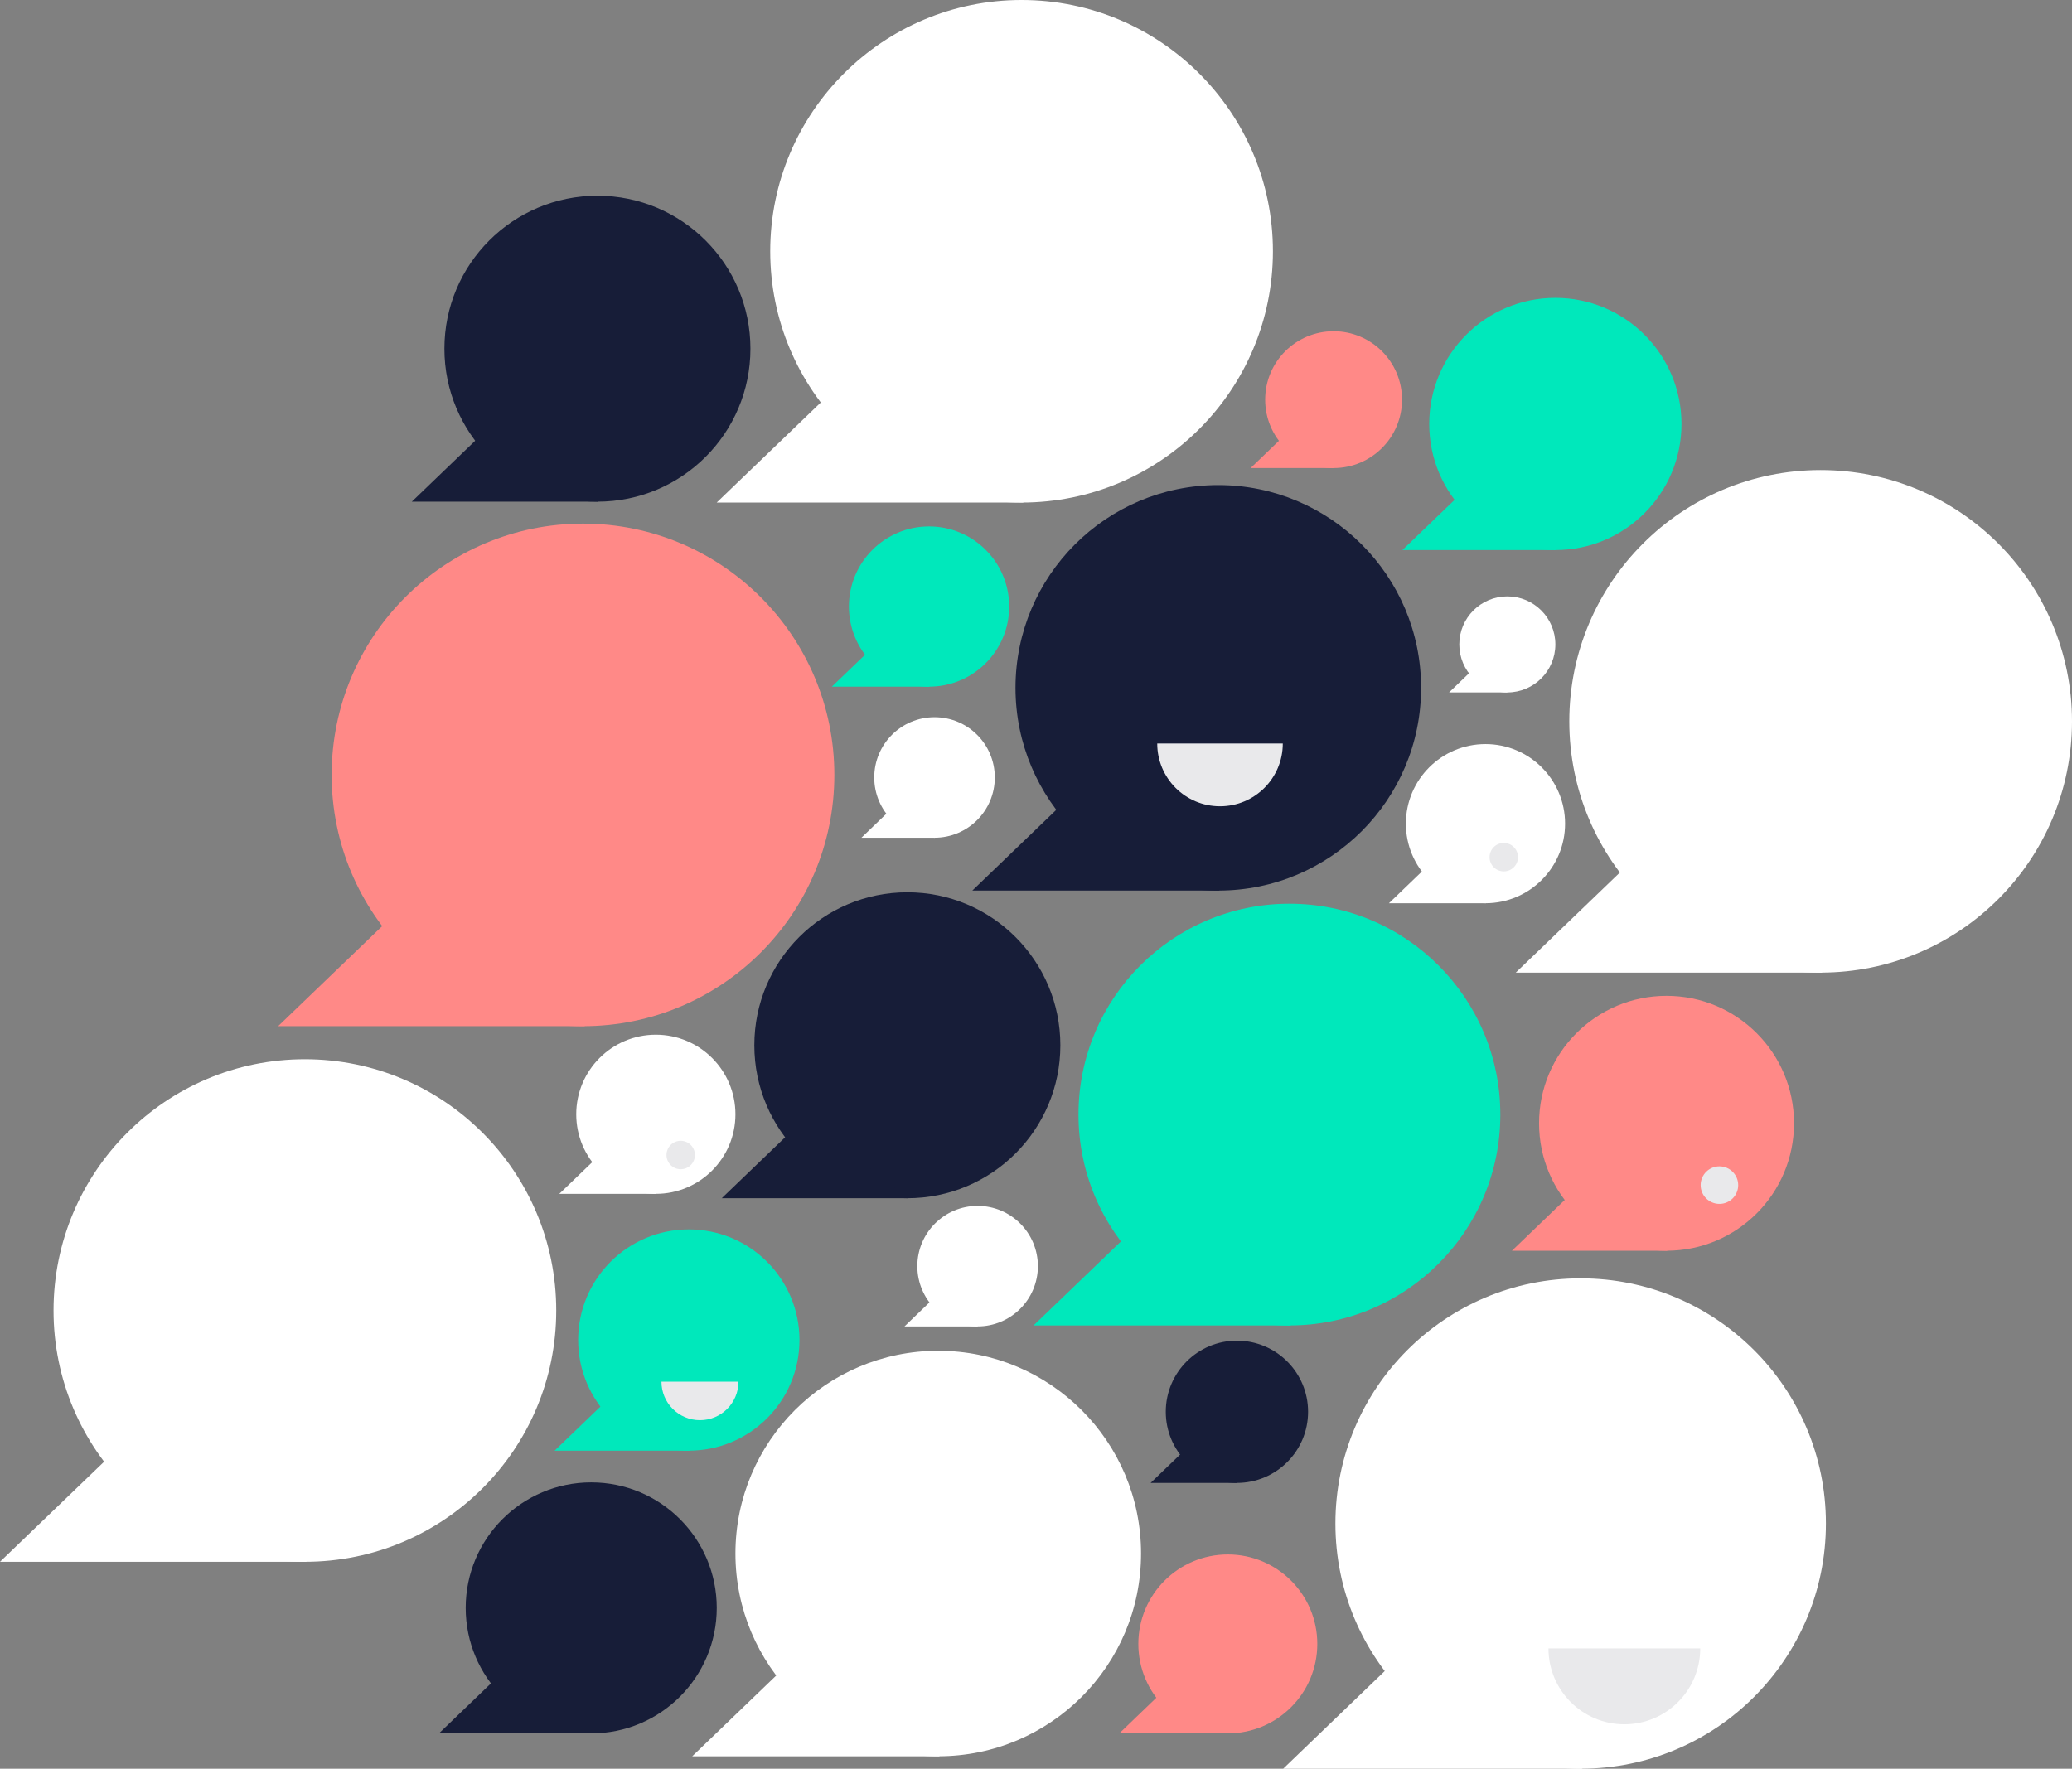
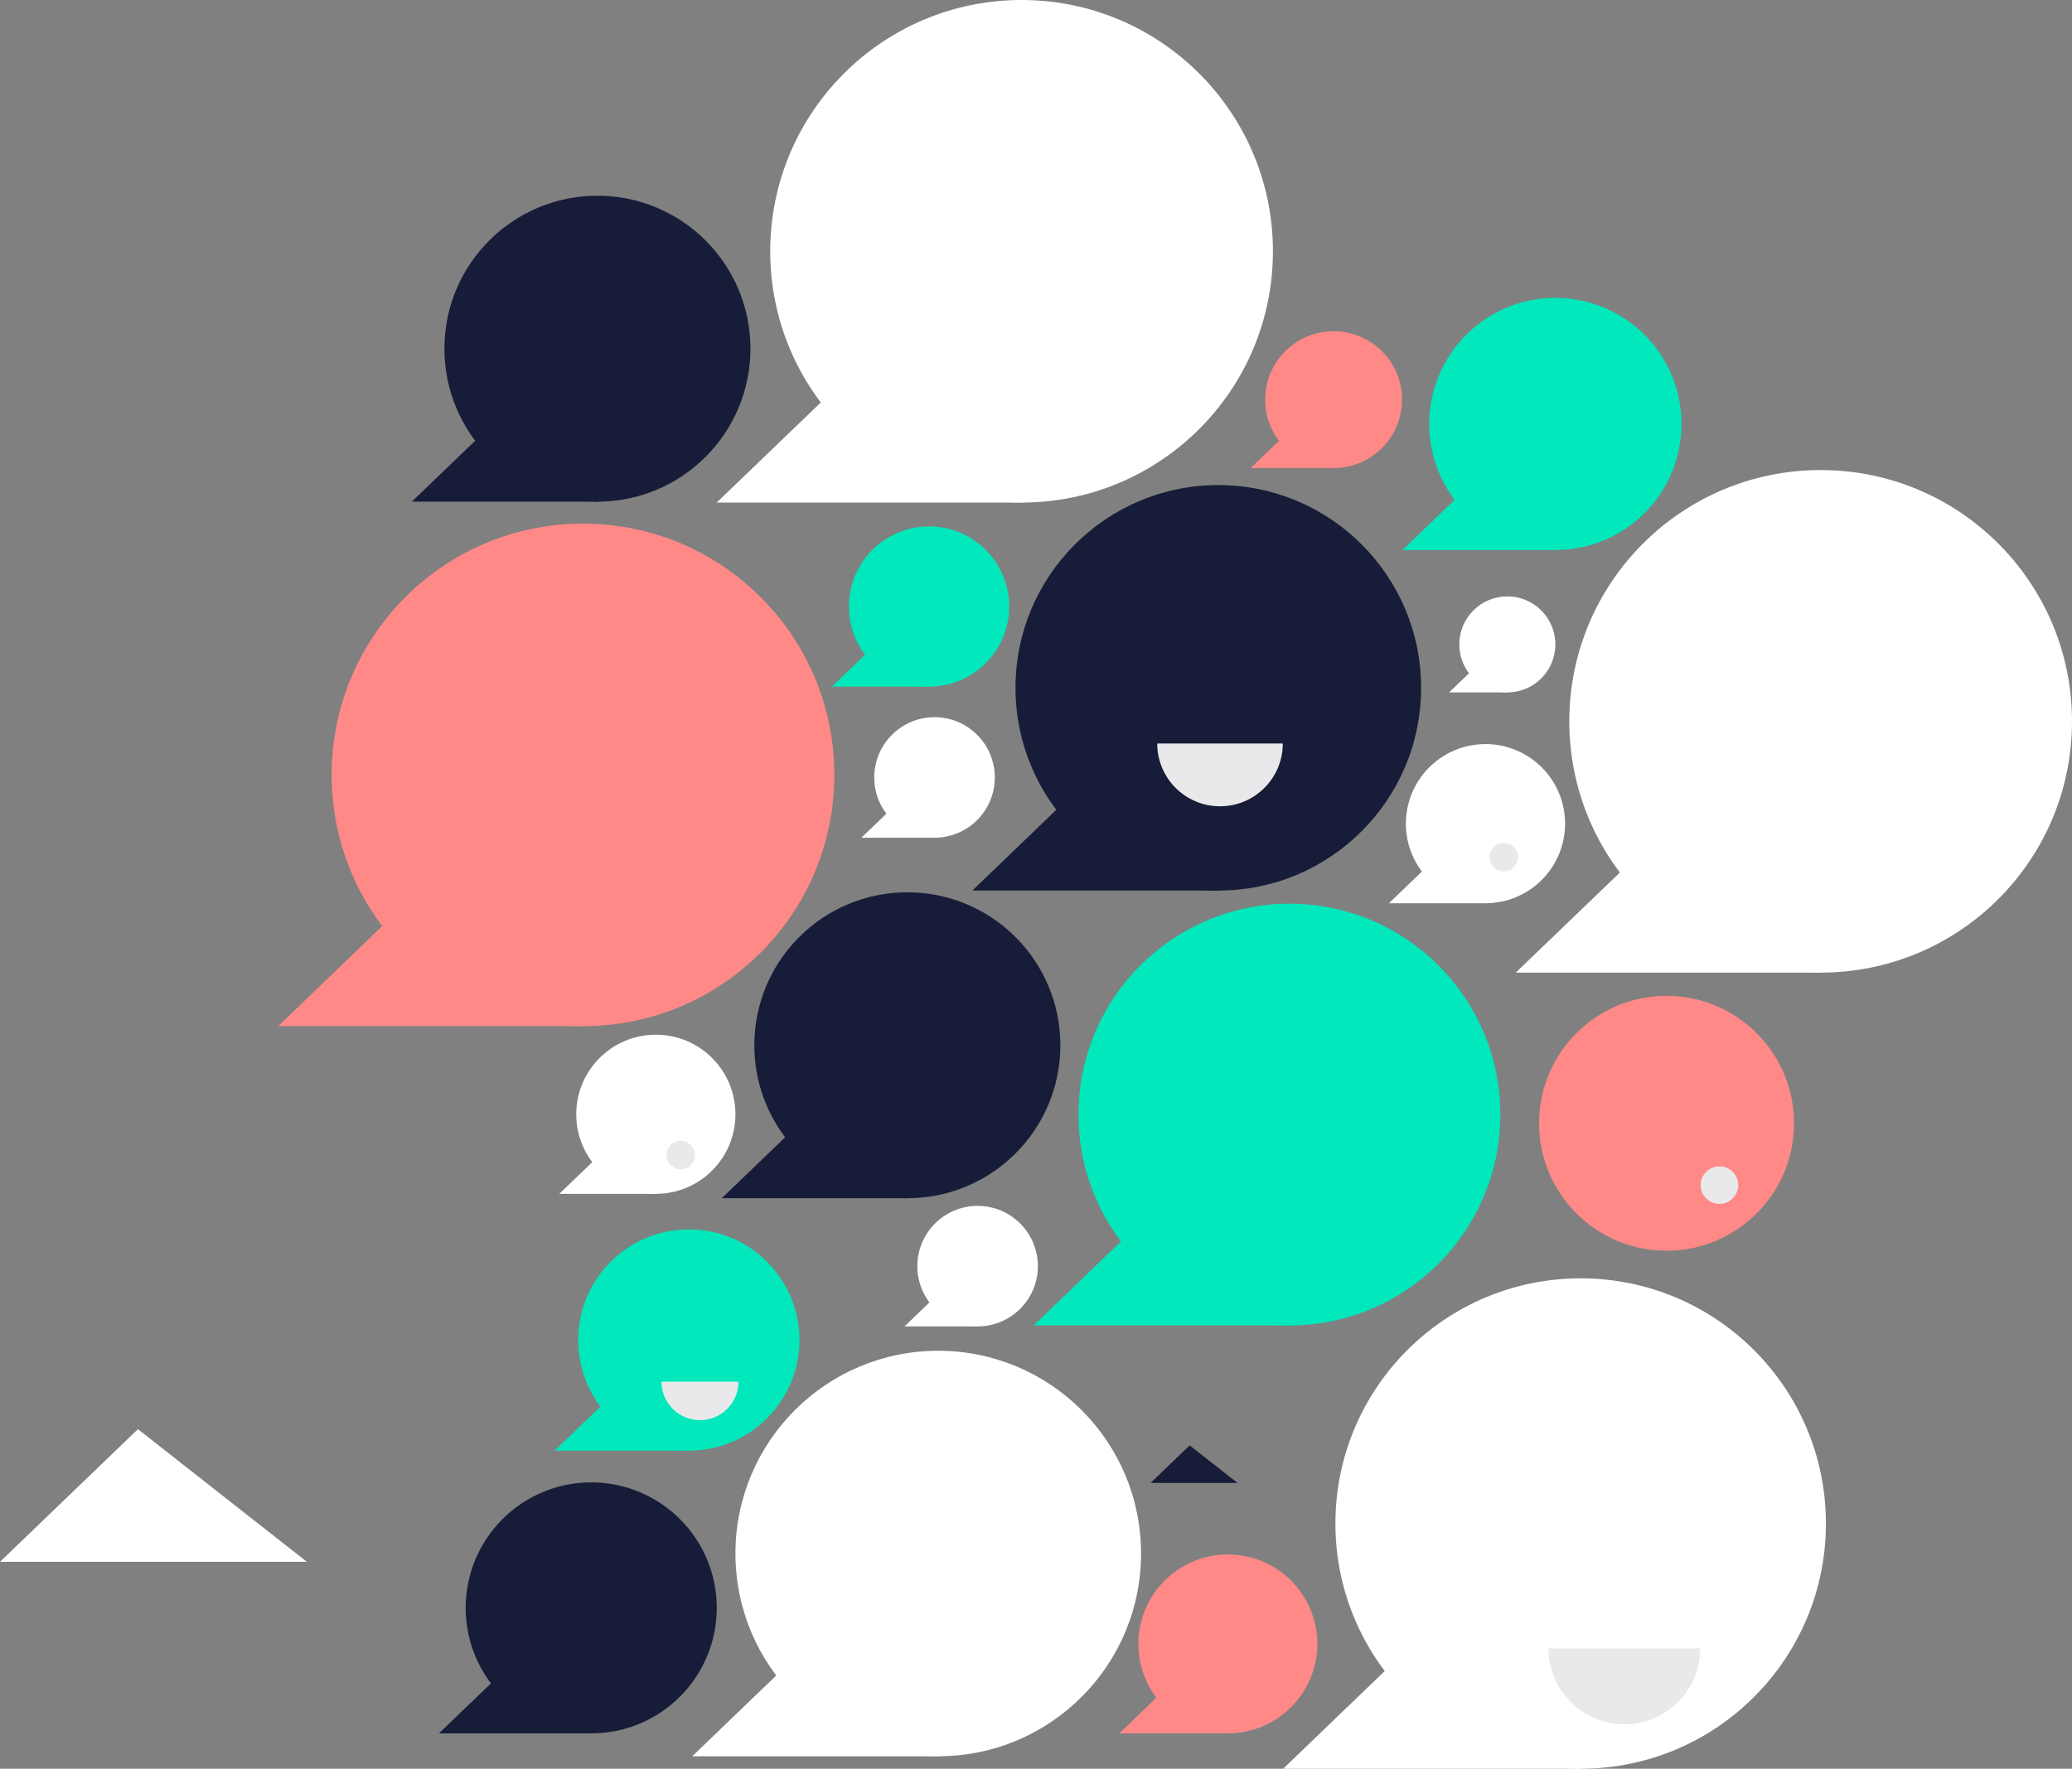
<svg xmlns="http://www.w3.org/2000/svg" version="1.1" id="Layer_1" x="0px" y="0px" width="948.727px" height="810.08px" viewBox="0 0 948.727 810.08" enable-background="new 0 0 948.727 810.08" xml:space="preserve">
  <rect x="0" y="0" width="948.727" height="810.08" fill="#808080" stroke="none" />
  <rect x="-32.715" y="-31.337" display="none" fill="#E9E9EB" width="1002" height="851" />
  <g>
    <g>
      <circle fill="#171D38" cx="557.833" cy="315.028" r="92.861" />
      <polygon fill="#171D38" points="558.557,407.888 445.194,407.888 496.153,358.878   " />
    </g>
    <g>
      <circle fill="#FFFFFF" cx="429.602" cy="711.521" r="92.861" />
      <polygon fill="#FFFFFF" points="430.326,804.382 316.963,804.382 367.922,755.371   " />
    </g>
    <g>
      <circle fill="#FF8987" cx="763.078" cy="514.474" r="58.372" />
-       <polygon fill="#FF8987" points="763.533,572.846 692.274,572.846 724.307,542.038   " />
    </g>
    <g>
      <circle fill="#00E8BB" cx="315.396" cy="613.741" r="50.67" />
      <polygon fill="#00E8BB" points="315.791,664.412 253.934,664.412 281.74,637.669   " />
    </g>
    <g>
      <circle fill="#00E8BB" cx="425.397" cy="277.796" r="36.694" />
      <polygon fill="#00E8BB" points="425.683,314.49 380.888,314.49 401.025,295.123   " />
    </g>
    <g>
      <circle fill="#00E8BB" cx="712.168" cy="194.178" r="57.754" />
      <polygon fill="#00E8BB" points="712.619,251.932 642.114,251.932 673.807,221.45   " />
    </g>
    <g>
      <circle fill="#FFFFFF" cx="680.17" cy="377.237" r="36.447" />
      <polygon fill="#FFFFFF" points="680.454,413.684 635.961,413.684 655.962,394.448   " />
    </g>
    <g>
      <circle fill="#FFFFFF" cx="300.295" cy="510.345" r="36.447" />
      <polygon fill="#FFFFFF" points="300.579,546.791 256.086,546.791 276.086,527.555   " />
    </g>
    <g>
      <circle fill="#FFFFFF" cx="447.627" cy="579.903" r="27.602" />
      <polygon fill="#FFFFFF" points="447.842,607.505 414.147,607.505 429.294,592.937   " />
    </g>
    <g>
      <circle fill="#FF8987" cx="562.196" cy="752.921" r="40.974" />
      <polygon fill="#FF8987" points="562.515,793.895 512.495,793.895 534.981,772.269   " />
    </g>
    <g>
      <circle fill="#FF8987" cx="610.627" cy="183.038" r="31.334" />
      <polygon fill="#FF8987" points="610.871,214.372 572.62,214.372 589.815,197.834   " />
    </g>
    <g>
      <circle fill="#FFFFFF" cx="427.899" cy="356.083" r="27.602" />
      <polygon fill="#FFFFFF" points="428.114,383.685 394.419,383.685 409.566,369.117   " />
    </g>
    <g>
      <circle fill="#FFFFFF" cx="690.175" cy="295.142" r="21.994" />
      <polygon fill="#FFFFFF" points="690.346,317.135 663.497,317.135 675.566,305.527   " />
    </g>
    <g>
-       <circle fill="#171D38" cx="566.366" cy="646.603" r="32.581" />
      <polygon fill="#171D38" points="566.62,679.184 526.845,679.184 544.725,661.988   " />
    </g>
    <g>
      <circle fill="#171D38" cx="270.71" cy="736.417" r="57.478" />
      <polygon fill="#171D38" points="271.158,793.895 200.99,793.895 232.532,763.559   " />
    </g>
    <g>
      <circle fill="#FFFFFF" cx="833.638" cy="330.373" r="115.089" />
      <polygon fill="#FFFFFF" points="834.535,445.462 694.038,445.462 757.195,384.72   " />
    </g>
    <g>
      <circle fill="#FF8987" cx="266.945" cy="354.908" r="115.089" />
      <polygon fill="#FF8987" points="267.842,469.997 127.345,469.997 190.502,409.255   " />
    </g>
    <g>
-       <circle fill="#FFFFFF" cx="139.601" cy="600.221" r="115.089" />
      <polygon fill="#FFFFFF" points="140.498,715.31 0,715.31 63.157,654.568   " />
    </g>
    <g>
      <circle fill="#FFFFFF" cx="467.757" cy="115.089" r="115.089" />
      <polygon fill="#FFFFFF" points="468.654,230.177 328.156,230.177 391.313,169.435   " />
    </g>
    <g>
      <circle fill="#FFFFFF" cx="723.753" cy="697.783" r="112.297" />
      <polygon fill="#FFFFFF" points="724.629,810.08 587.539,810.08 649.164,750.811   " />
    </g>
    <g>
      <circle fill="#171D38" cx="415.456" cy="478.732" r="70.062" />
      <polygon fill="#171D38" points="416.002,548.794 330.471,548.794 368.92,511.817   " />
    </g>
    <g>
      <circle fill="#171D38" cx="273.547" cy="159.704" r="70.062" />
      <polygon fill="#171D38" points="274.093,229.766 188.562,229.766 227.01,192.788   " />
    </g>
    <path fill="#E9E9EB" d="M558.619,369.281c15.875,0,28.745-12.869,28.745-28.745h-57.49   C529.874,356.411,542.744,369.281,558.619,369.281z" />
    <path fill="#E9E9EB" d="M320.501,650.449c9.738,0,17.633-7.895,17.633-17.633h-35.266   C302.868,642.554,310.762,650.449,320.501,650.449z" />
    <path fill="#E9E9EB" d="M743.759,789.729c19.189,0,34.745-15.556,34.745-34.745H709.014   C709.014,774.173,724.57,789.729,743.759,789.729z" />
    <circle fill="#E9E9EB" cx="311.683" cy="529.003" r="6.512" />
    <circle fill="#E9E9EB" cx="787.291" cy="542.791" r="8.596" />
    <circle fill="#E9E9EB" cx="688.552" cy="392.587" r="6.512" />
    <g>
      <g>
        <circle fill="#00E8BB" cx="590.395" cy="510.481" r="96.576" />
        <polygon fill="#00E8BB" points="591.148,607.057 473.251,607.057 526.248,556.085    " />
      </g>
    </g>
  </g>
  <rect x="271.581" y="170.009" fill="none" width="745.27" height="633.332" />
</svg>